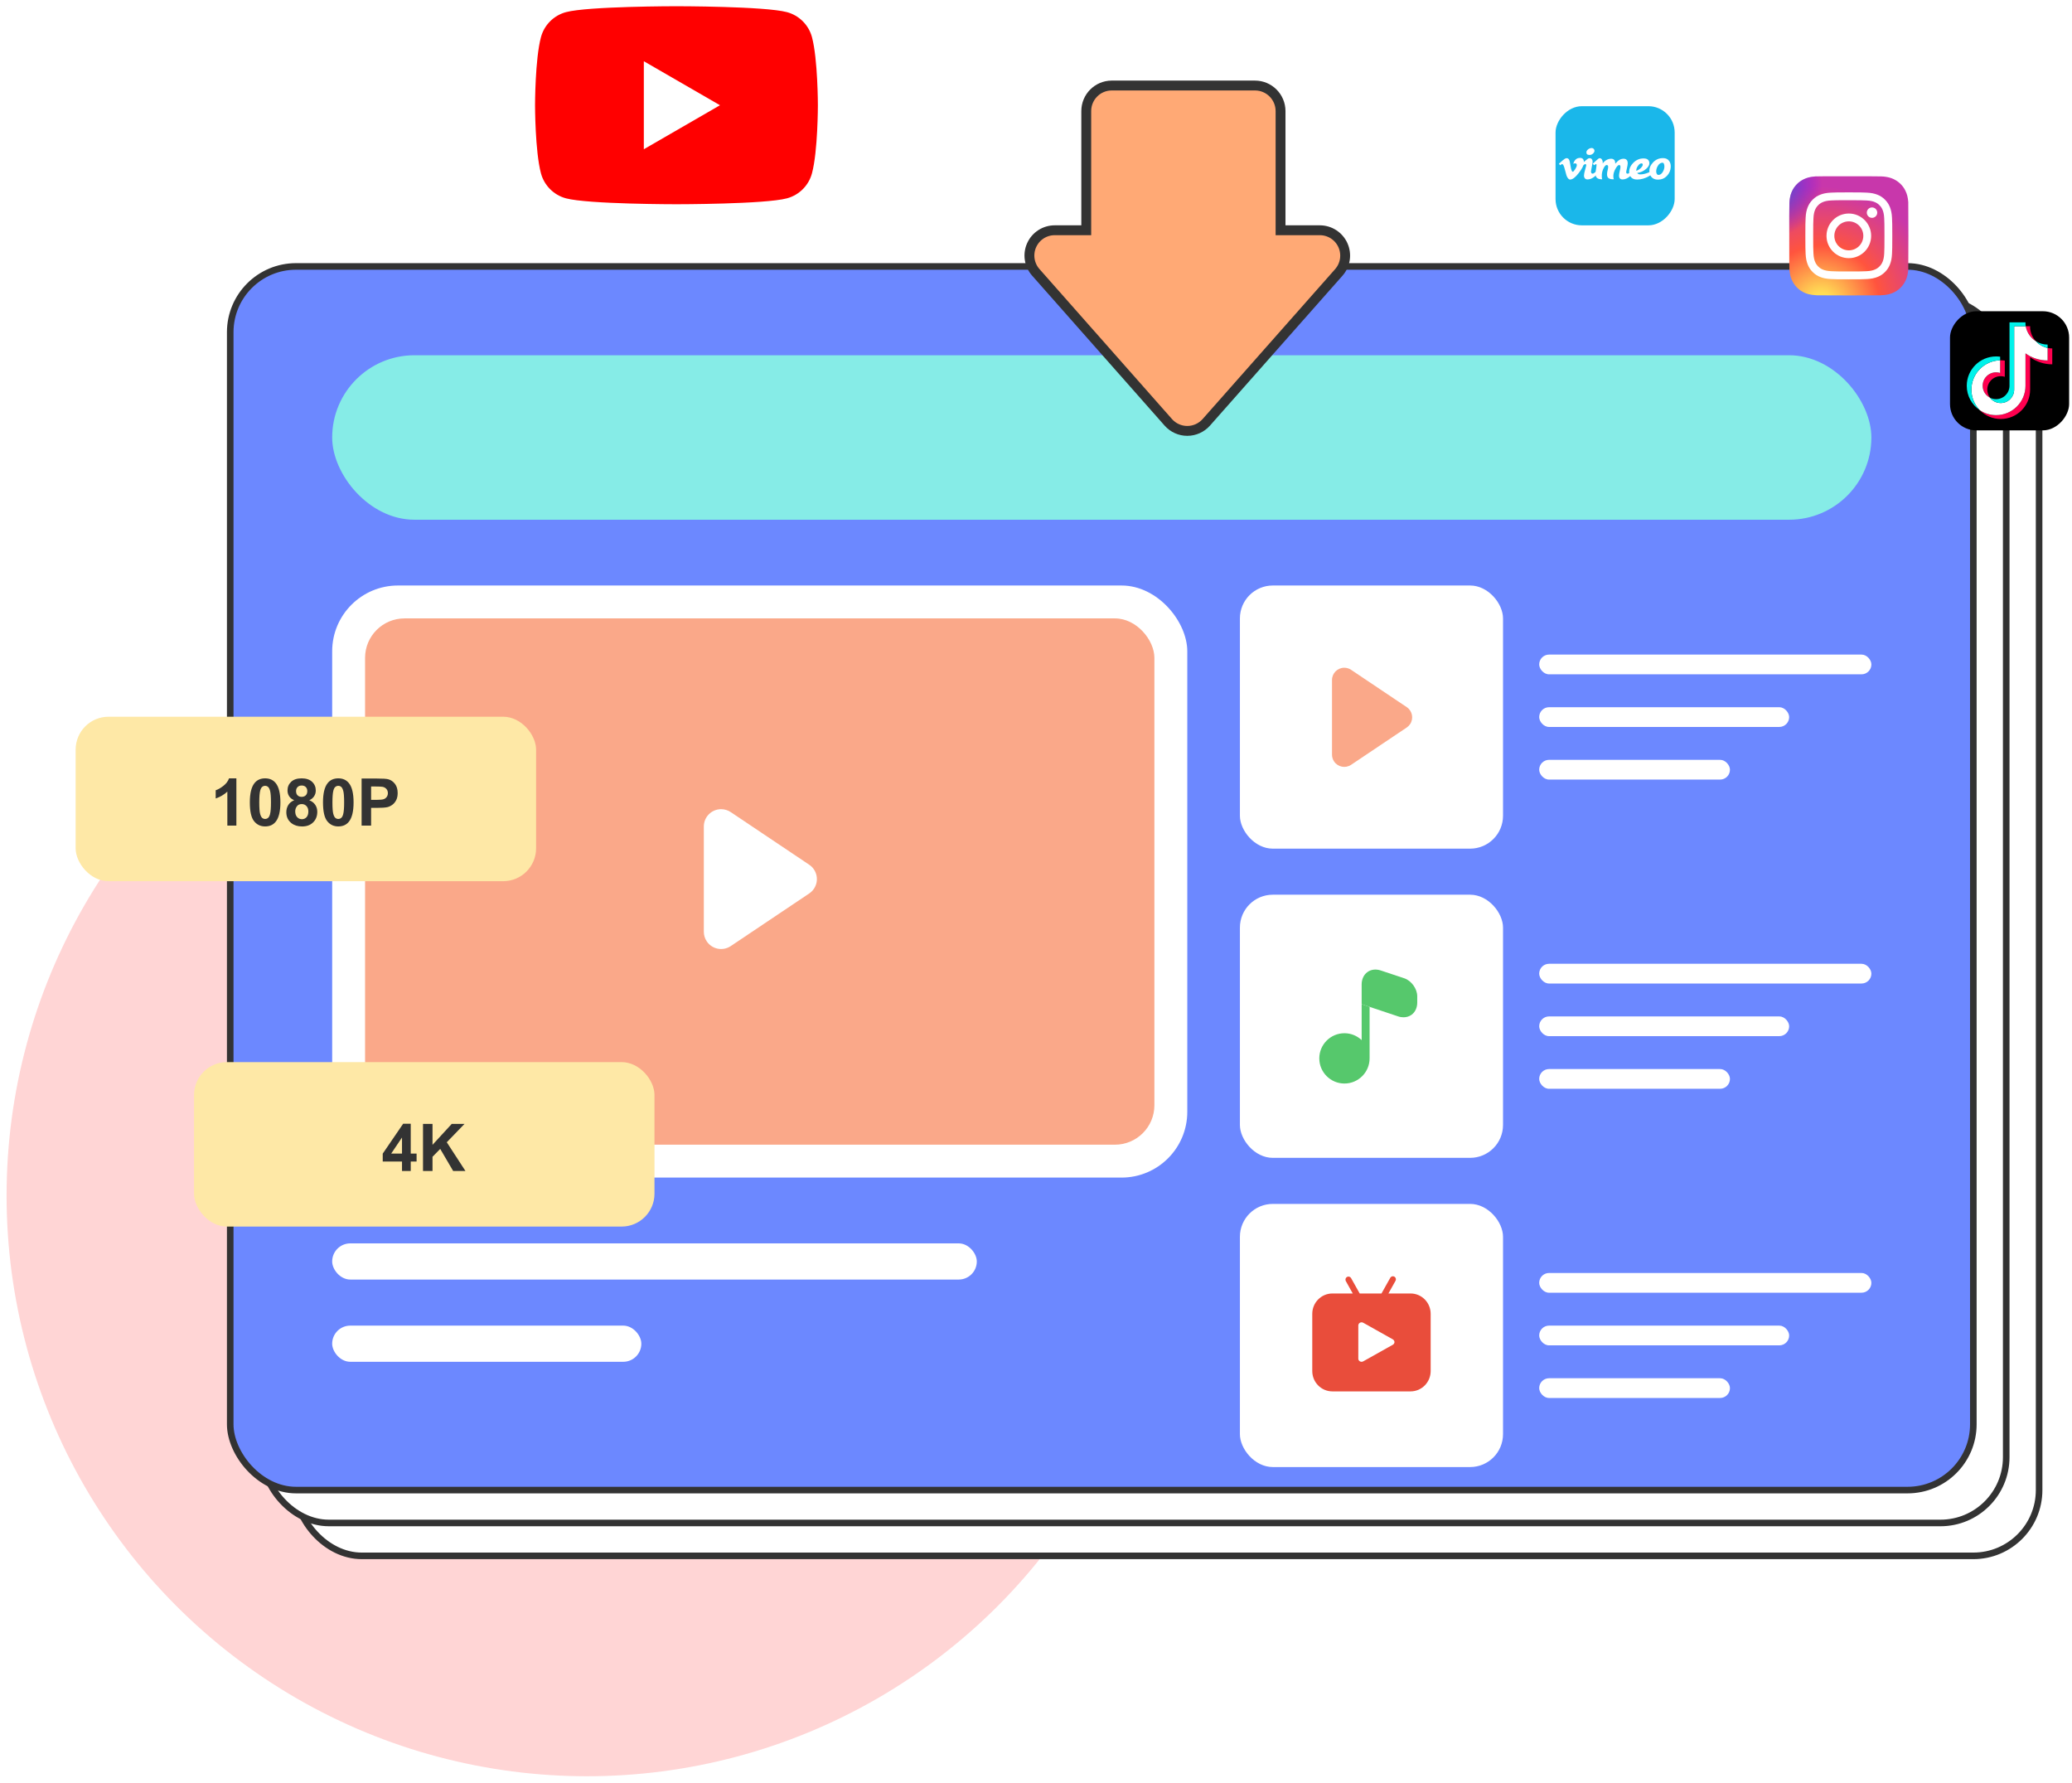
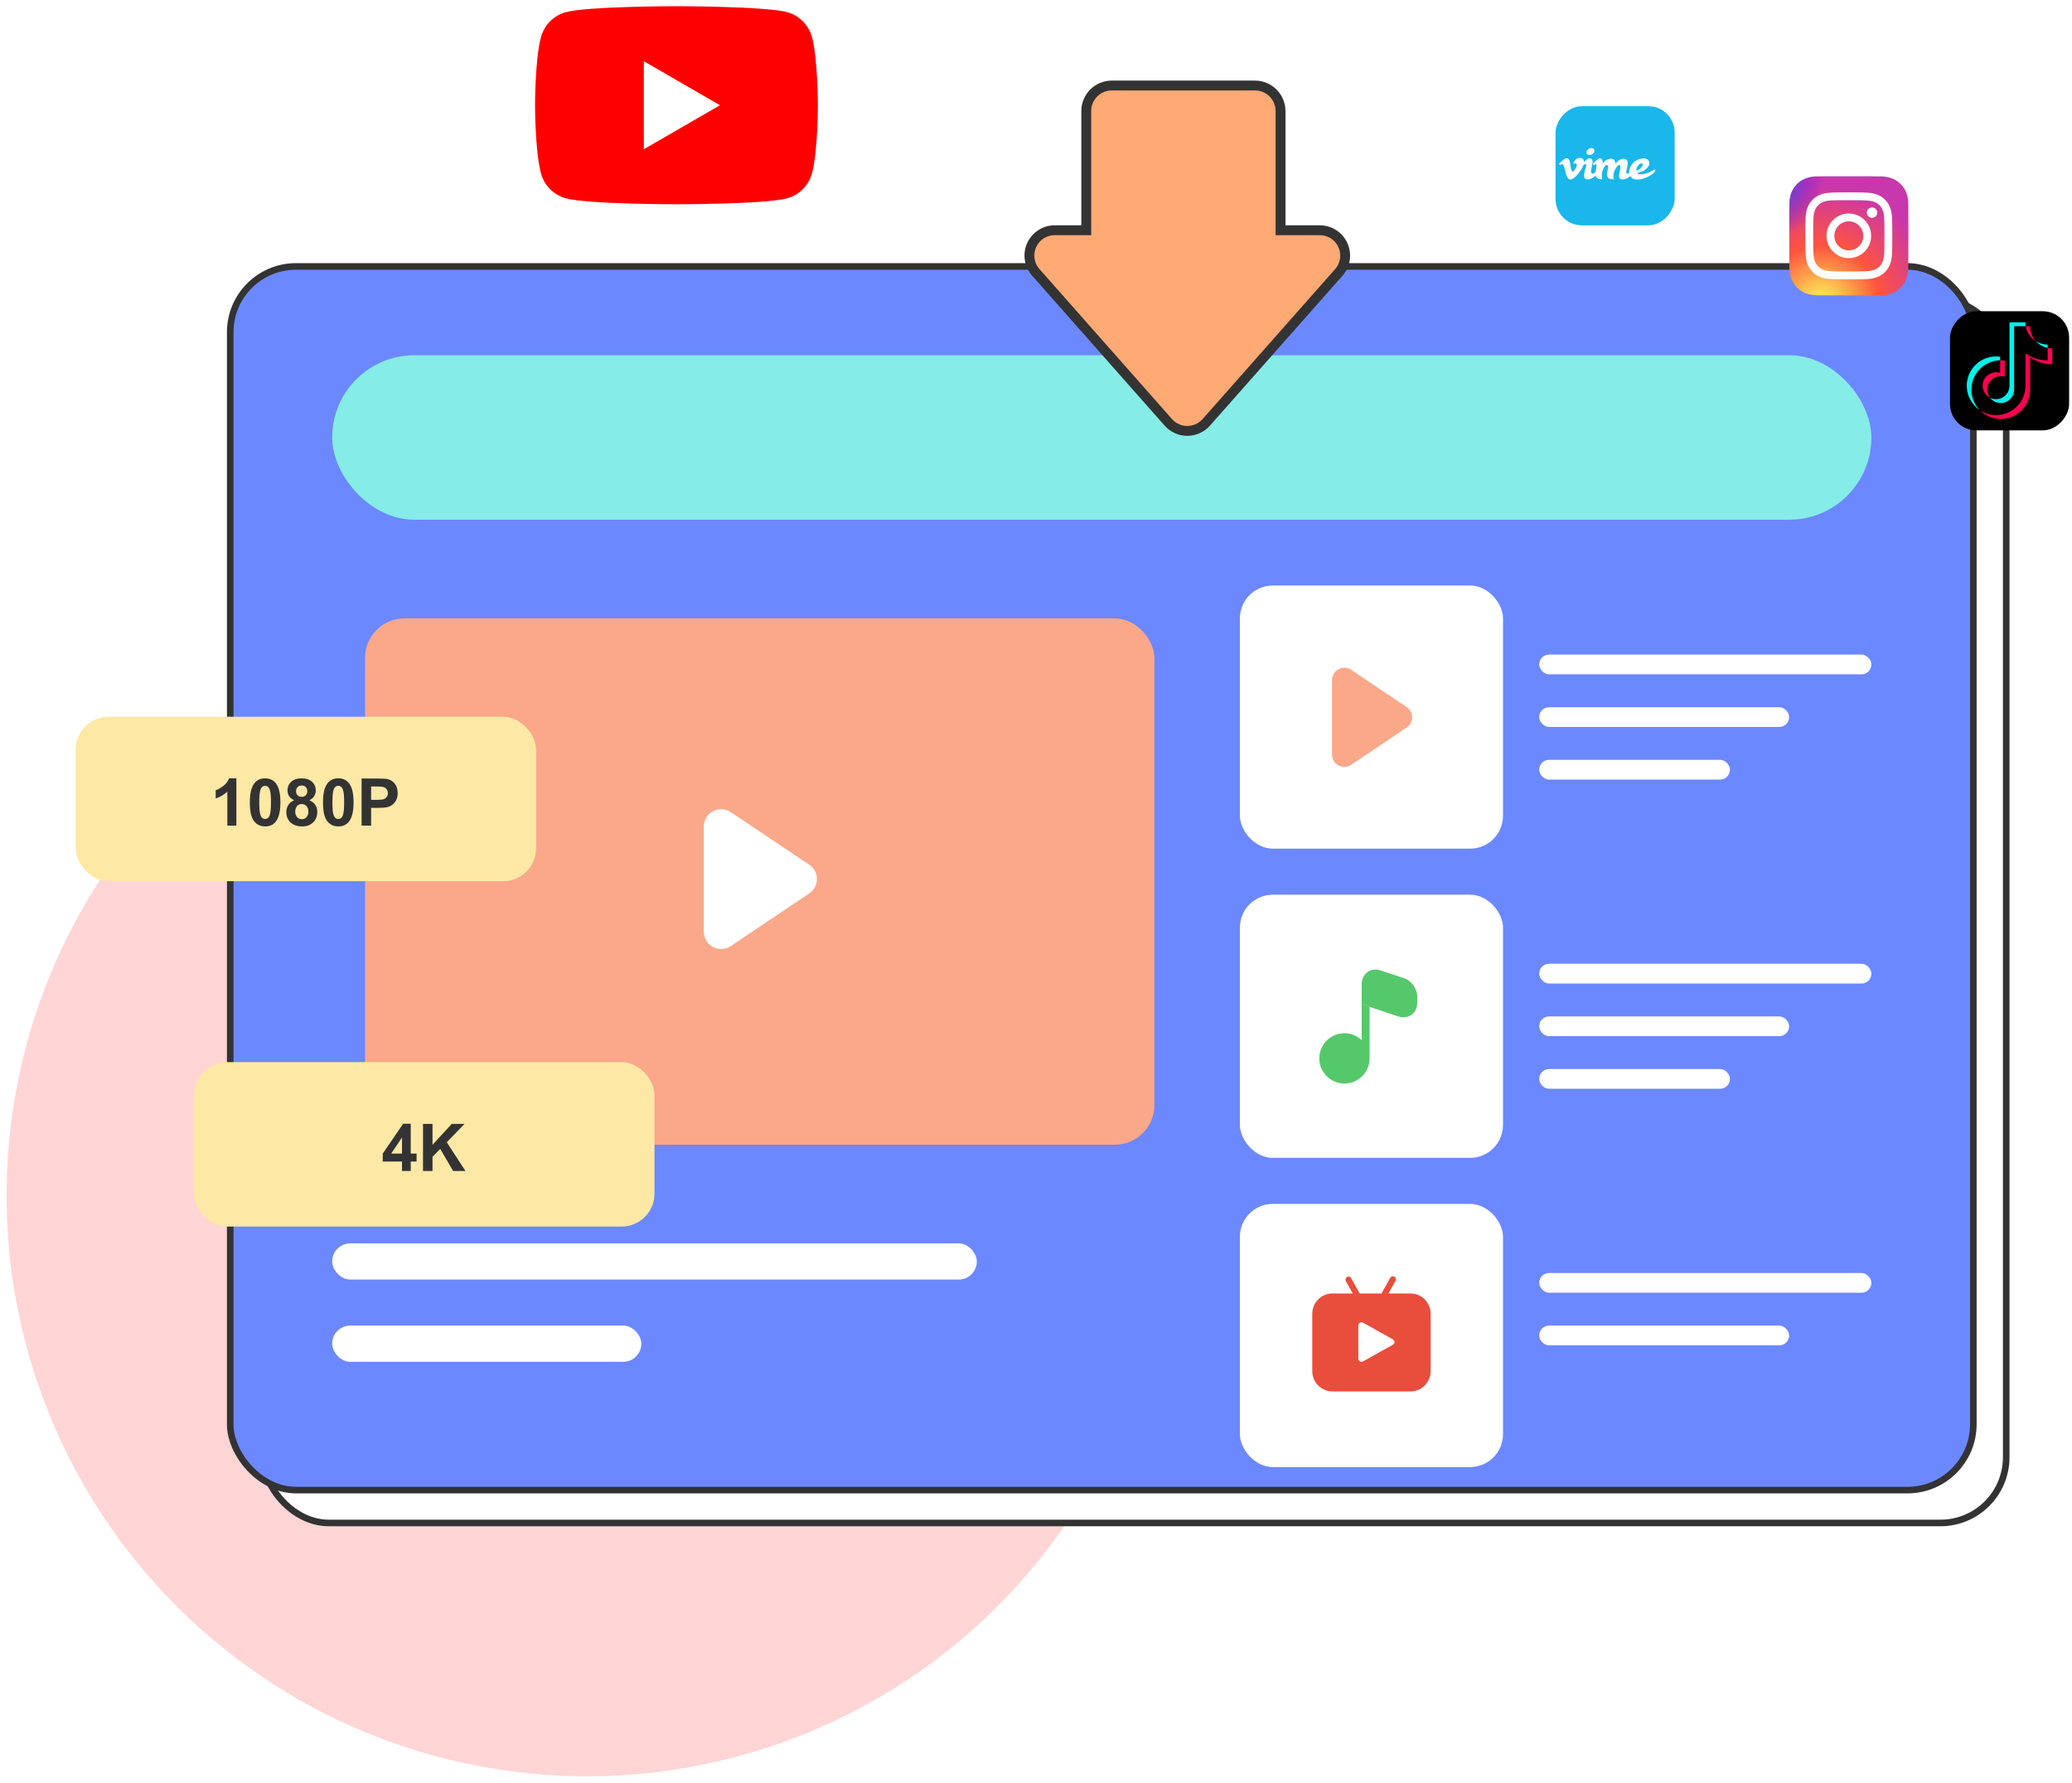
<svg xmlns="http://www.w3.org/2000/svg" width="630px" height="542px" viewBox="0 0 630 542" version="1.1">
  <title>pptube-banner-background</title>
  <defs>
    <filter x="-5.5%" y="-6.5%" width="111.1%" height="112.9%" filterUnits="objectBoundingBox" id="filter-1">
      <feGaussianBlur stdDeviation="0.312" in="SourceGraphic" />
    </filter>
    <radialGradient cx="26.563%" cy="107.702%" fx="26.563%" fy="107.702%" r="99.107%" id="radialGradient-2">
      <stop stop-color="#FFDD55" offset="0%" />
      <stop stop-color="#FFDD55" offset="10%" />
      <stop stop-color="#FF543E" offset="50%" />
      <stop stop-color="#C837AB" offset="100%" />
    </radialGradient>
    <radialGradient cx="-16.751%" cy="7.204%" fx="-16.751%" fy="7.204%" r="44.301%" id="radialGradient-3">
      <stop stop-color="#3771C8" offset="0%" />
      <stop stop-color="#3771C8" offset="12.8%" />
      <stop stop-color="#6600FF" stop-opacity="0" offset="100%" />
    </radialGradient>
  </defs>
  <g id="页面-1" stroke="none" stroke-width="1" fill="none" fill-rule="evenodd">
    <g id="PPTube-YouTube页面需求" transform="translate(-962, -127)">
      <g id="编组-33" transform="translate(962, 127)">
        <g id="编组-16" transform="translate(2, 1.893)">
          <circle id="椭圆形" fill="#FFD5D5" cx="176.5" cy="361.607" r="176.5" />
-           <rect id="矩形" stroke="#333333" stroke-width="2" fill="#FFFFFF" x="88" y="99.107" width="530" height="372" rx="20" />
          <rect id="矩形" stroke="#333333" stroke-width="2" fill="#FFFFFF" x="78" y="89.107" width="530" height="372" rx="20" />
          <rect id="矩形" stroke="#333333" stroke-width="2" fill="#6C88FF" x="68" y="79.107" width="530" height="372" rx="20" />
          <rect id="矩形" fill="#86ECE7" x="99" y="106.107" width="468" height="50" rx="25" />
-           <rect id="矩形" fill="#FFFFFF" x="99" y="176.107" width="260" height="180" rx="20" />
          <rect id="矩形" fill="#FAA889" x="109" y="186.107" width="240" height="160" rx="12" />
          <g id="播放-(4)" transform="translate(212, 244.107)" fill="#FFFFFF" fill-rule="nonzero">
            <path d="M32.046,25.623 L8.187,41.62 C5.774,43.236 2.508,42.592 0.891,40.181 C0.31,39.314 0,38.295 0,37.252 L0,5.258 C0,2.354 2.354,-9.34054642e-16 5.258,-9.34054642e-16 C6.301,-9.34054642e-16 7.32,0.31 8.187,0.891 L32.046,16.888 C34.458,18.505 35.103,21.771 33.485,24.184 C33.104,24.752 32.615,25.241 32.046,25.623 Z" id="路径" />
          </g>
          <rect id="矩形" fill="#FFFFFF" x="375" y="176.107" width="80" height="80" rx="10" />
          <g id="播放-(4)" transform="translate(403, 201.107)" fill="#FAA889" fill-rule="nonzero">
            <path d="M22.724,18.169 L5.805,29.513 C4.095,30.659 1.778,30.203 0.632,28.492 C0.22,27.878 0,27.155 0,26.416 L0,3.729 C0,1.67 1.67,-6.62344254e-16 3.729,-6.62344254e-16 C4.468,-6.62344254e-16 5.191,0.22 5.805,0.632 L22.724,11.975 C24.435,13.122 24.892,15.438 23.745,17.149 C23.474,17.552 23.128,17.899 22.724,18.169 Z" id="路径" />
          </g>
          <rect id="矩形" fill="#FFFFFF" x="466" y="197.107" width="101" height="6" rx="3" />
          <rect id="矩形" fill="#FFFFFF" x="466" y="213.107" width="76" height="6" rx="3" />
          <rect id="矩形" fill="#FFFFFF" x="466" y="229.107" width="58" height="6" rx="3" />
          <rect id="矩形" fill="#FFFFFF" x="375" y="270.107" width="80" height="80" rx="10" />
          <g id="音符" transform="translate(395, 290.107)">
            <rect id="矩形" fill-opacity="0" fill="#D8D8D8" x="0" y="0" width="40" height="40" />
            <path d="M18.77,3.52 C17.659,4.325 17.016,5.701 17.016,7.262 L17.016,13.29 L28.106,16.993 C28.654,17.187 29.217,17.267 29.748,17.267 C30.65,17.267 31.487,17.009 32.179,16.511 C33.29,15.706 33.917,14.354 33.917,12.792 L33.917,10.893 C33.917,8.591 32.147,6.128 29.957,5.404 L22.843,3.037 C21.362,2.538 19.865,2.715 18.77,3.52 Z" id="路径" fill="#56C86C" fill-rule="nonzero" filter="url(#filter-1)" />
            <path d="M19.43,29.758 C19.43,33.975 16.002,37.404 11.784,37.404 C7.566,37.404 4.138,33.975 4.138,29.758 C4.138,25.54 7.566,22.112 11.784,22.112 C13.812,22.112 15.647,22.916 17.016,24.204 L17.016,13.29 L19.43,14.095 L19.43,29.758 Z" id="路径" fill="#56C86C" fill-rule="nonzero" />
          </g>
          <rect id="矩形" fill="#FFFFFF" x="466" y="291.107" width="101" height="6" rx="3" />
          <rect id="矩形" fill="#FFFFFF" x="466" y="307.107" width="76" height="6" rx="3" />
          <rect id="矩形" fill="#FFFFFF" x="466" y="323.107" width="58" height="6" rx="3" />
          <rect id="矩形" fill="#FFFFFF" x="375" y="364.107" width="80" height="80" rx="10" />
          <g id="直播-(4)" transform="translate(397, 386.107)" fill-rule="nonzero">
            <path d="M29.89,5.232 L23.156,5.232 L25.284,1.427 C25.467,1.137 25.477,0.769 25.309,0.47 C25.141,0.171 24.824,-0.01 24.484,0 C24.145,0.01 23.838,0.209 23.688,0.518 L21.046,5.232 L14.422,5.232 L11.78,0.518 C11.518,0.102 10.981,-0.034 10.556,0.208 C10.132,0.45 9.968,0.985 10.183,1.427 L12.312,5.232 L6.11,5.232 C2.738,5.237 0.005,8.001 0,11.412 L0,28.82 C0.005,32.231 2.738,34.995 6.11,35 L29.89,35 C33.262,34.995 35.995,32.231 36,28.82 L36,11.412 C36,9.772 35.357,8.2 34.211,7.041 C33.065,5.882 31.511,5.231 29.89,5.232 Z" id="路径" fill="#E94D3B" />
            <path d="M24.506,20.811 L15.482,25.872 C15.176,26.043 14.799,26.043 14.494,25.872 C14.186,25.704 13.997,25.39 14,25.05 L14,14.946 C14.002,14.607 14.19,14.294 14.494,14.123 C14.801,13.959 15.175,13.959 15.482,14.123 L24.506,19.185 C24.793,19.363 24.976,19.661 25,19.989 C24.998,20.327 24.81,20.64 24.506,20.811 L24.506,20.811 Z" id="路径" fill="#FFFFFF" />
          </g>
          <rect id="矩形" fill="#FFFFFF" x="466" y="385.107" width="101" height="6" rx="3" />
          <rect id="矩形" fill="#FFFFFF" x="466" y="401.107" width="76" height="6" rx="3" />
-           <rect id="矩形" fill="#FFFFFF" x="466" y="417.107" width="58" height="6" rx="3" />
          <rect id="矩形" fill="#FFFFFF" x="99" y="376.107" width="196" height="11" rx="5.5" />
          <rect id="矩形" fill="#FFFFFF" x="99" y="401.107" width="94" height="11" rx="5.5" />
          <g id="下载-(25)" transform="translate(311, 24.107)" fill="#FFA975" fill-rule="nonzero" stroke="#333333" stroke-width="3">
            <path d="M48.002,105 C45.801,105 43.704,104.058 42.241,102.411 L1.949,56.809 C-0.07,54.543 -0.568,51.299 0.678,48.531 C1.923,45.762 4.679,43.987 7.71,44 L17.28,44 L17.28,7.768 C17.28,3.501 20.716,0.033 24.976,0 L68.582,0 C72.868,0 76.346,3.475 76.356,7.768 L76.356,44 L88.314,44 C91.337,44.004 94.078,45.781 95.32,48.542 C96.563,51.304 96.075,54.538 94.075,56.809 L53.764,102.411 C52.297,104.053 50.203,104.995 48.002,105 L48.002,105 Z" id="形状" />
          </g>
          <g id="编组" transform="translate(160.682, -0)" fill-rule="nonzero">
            <path d="M84.202,9.401 C83.211,5.699 80.301,2.789 76.598,1.798 C69.895,0 43,0 43,0 C43,0 16.106,0 9.401,1.798 C5.699,2.789 2.789,5.699 1.798,9.401 C0,16.105 0,30.1 0,30.1 C0,30.1 0,44.095 1.798,50.799 C2.789,54.501 5.699,57.411 9.401,58.402 C16.106,60.2 43,60.2 43,60.2 C43,60.2 69.895,60.2 76.598,58.402 C80.301,57.411 83.211,54.501 84.202,50.799 C86,44.095 86,30.1 86,30.1 C86,30.1 85.993,16.105 84.202,9.401 Z" id="路径" fill="#FF0000" />
            <polygon id="路径" fill="#FFFFFF" points="33.077 43.478 56.231 30.1 33.077 16.722" />
          </g>
          <rect id="矩形" fill="#FEE8A6" x="21" y="216" width="140" height="50" rx="10" />
          <g id="1080P" transform="translate(63.582, 234.732)" fill="#333333" fill-rule="nonzero">
            <path d="M6.289,14.375 L3.545,14.375 L3.545,4.033 C2.542,4.971 1.361,5.664 0,6.113 L0,3.623 C0.716,3.389 1.494,2.944 2.334,2.29 C3.174,1.636 3.75,0.872 4.062,0 L6.289,0 L6.289,14.375 Z" id="路径" />
            <path d="M15.029,0 C16.416,0 17.5,0.495 18.281,1.484 C19.212,2.656 19.678,4.6 19.678,7.314 C19.678,10.023 19.209,11.969 18.271,13.154 C17.497,14.131 16.416,14.619 15.029,14.619 C13.636,14.619 12.513,14.084 11.66,13.013 C10.807,11.942 10.381,10.033 10.381,7.285 C10.381,4.59 10.85,2.65 11.787,1.465 C12.562,0.488 13.643,0 15.029,0 Z M15.029,2.275 C14.697,2.275 14.401,2.381 14.141,2.593 C13.88,2.804 13.678,3.184 13.535,3.73 C13.346,4.44 13.252,5.635 13.252,7.314 C13.252,8.994 13.337,10.148 13.506,10.776 C13.675,11.405 13.888,11.823 14.146,12.031 C14.403,12.24 14.697,12.344 15.029,12.344 C15.361,12.344 15.658,12.238 15.918,12.026 C16.178,11.815 16.38,11.436 16.523,10.889 C16.712,10.186 16.807,8.994 16.807,7.314 C16.807,5.635 16.722,4.481 16.553,3.853 C16.383,3.224 16.17,2.804 15.913,2.593 C15.656,2.381 15.361,2.275 15.029,2.275 Z" id="形状" />
            <path d="M23.867,6.65 C23.158,6.351 22.642,5.939 22.319,5.415 C21.997,4.891 21.836,4.316 21.836,3.691 C21.836,2.624 22.209,1.742 22.954,1.045 C23.7,0.348 24.759,0 26.133,0 C27.493,0 28.55,0.348 29.302,1.045 C30.054,1.742 30.43,2.624 30.43,3.691 C30.43,4.355 30.257,4.946 29.912,5.464 C29.567,5.981 29.082,6.377 28.457,6.65 C29.251,6.969 29.855,7.435 30.269,8.047 C30.682,8.659 30.889,9.365 30.889,10.166 C30.889,11.488 30.467,12.562 29.624,13.389 C28.781,14.215 27.66,14.629 26.26,14.629 C24.958,14.629 23.874,14.287 23.008,13.604 C21.986,12.796 21.475,11.689 21.475,10.283 C21.475,9.508 21.667,8.797 22.051,8.149 C22.435,7.502 23.04,7.002 23.867,6.65 Z M24.434,3.887 C24.434,4.434 24.588,4.86 24.897,5.166 C25.207,5.472 25.618,5.625 26.133,5.625 C26.654,5.625 27.07,5.47 27.383,5.161 C27.695,4.852 27.852,4.424 27.852,3.877 C27.852,3.363 27.697,2.951 27.388,2.642 C27.078,2.332 26.67,2.178 26.162,2.178 C25.635,2.178 25.215,2.334 24.902,2.646 C24.59,2.959 24.434,3.372 24.434,3.887 Z M24.18,10.02 C24.18,10.775 24.373,11.364 24.761,11.787 C25.148,12.21 25.632,12.422 26.211,12.422 C26.777,12.422 27.246,12.218 27.617,11.812 C27.988,11.405 28.174,10.817 28.174,10.049 C28.174,9.378 27.985,8.84 27.607,8.433 C27.23,8.026 26.751,7.822 26.172,7.822 C25.501,7.822 25.002,8.053 24.673,8.516 C24.344,8.978 24.18,9.479 24.18,10.02 Z" id="形状" />
            <path d="M37.275,0 C38.662,0 39.746,0.495 40.527,1.484 C41.458,2.656 41.924,4.6 41.924,7.314 C41.924,10.023 41.455,11.969 40.518,13.154 C39.743,14.131 38.662,14.619 37.275,14.619 C35.882,14.619 34.759,14.084 33.906,13.013 C33.053,11.942 32.627,10.033 32.627,7.285 C32.627,4.59 33.096,2.65 34.033,1.465 C34.808,0.488 35.889,0 37.275,0 Z M37.275,2.275 C36.943,2.275 36.647,2.381 36.387,2.593 C36.126,2.804 35.924,3.184 35.781,3.73 C35.592,4.44 35.498,5.635 35.498,7.314 C35.498,8.994 35.583,10.148 35.752,10.776 C35.921,11.405 36.134,11.823 36.392,12.031 C36.649,12.24 36.943,12.344 37.275,12.344 C37.607,12.344 37.904,12.238 38.164,12.026 C38.424,11.815 38.626,11.436 38.77,10.889 C38.958,10.186 39.053,8.994 39.053,7.314 C39.053,5.635 38.968,4.481 38.799,3.853 C38.63,3.224 38.416,2.804 38.159,2.593 C37.902,2.381 37.607,2.275 37.275,2.275 Z" id="形状" />
            <path d="M44.365,14.375 L44.365,0.059 L49.004,0.059 C50.762,0.059 51.908,0.13 52.441,0.273 C53.262,0.488 53.949,0.955 54.502,1.675 C55.055,2.394 55.332,3.324 55.332,4.463 C55.332,5.342 55.173,6.081 54.854,6.68 C54.535,7.279 54.129,7.749 53.638,8.091 C53.146,8.433 52.646,8.659 52.139,8.77 C51.449,8.906 50.449,8.975 49.141,8.975 L47.256,8.975 L47.256,14.375 L44.365,14.375 Z M47.256,2.48 L47.256,6.543 L48.838,6.543 C49.977,6.543 50.739,6.468 51.123,6.318 C51.507,6.169 51.808,5.934 52.026,5.615 C52.244,5.296 52.354,4.925 52.354,4.502 C52.354,3.981 52.201,3.551 51.895,3.213 C51.589,2.874 51.201,2.663 50.732,2.578 C50.387,2.513 49.694,2.48 48.652,2.48 L47.256,2.48 Z" id="形状" />
          </g>
          <rect id="矩形" fill="#FEE8A6" x="57" y="321" width="140" height="50" rx="10" />
          <g id="4K" transform="translate(114.371, 339.732)" fill="#333333" fill-rule="nonzero">
            <path d="M5.859,14.375 L5.859,11.494 L0,11.494 L0,9.092 L6.211,0 L8.516,0 L8.516,9.082 L10.293,9.082 L10.293,11.494 L8.516,11.494 L8.516,14.375 L5.859,14.375 Z M5.859,9.082 L5.859,4.189 L2.568,9.082 L5.859,9.082 Z" id="形状" />
            <polygon id="路径" points="12.246 14.375 12.246 0.059 15.137 0.059 15.137 6.416 20.977 0.059 24.863 0.059 19.473 5.635 25.156 14.375 21.416 14.375 17.48 7.656 15.137 10.049 15.137 14.375" />
          </g>
          <g id="编组-2" transform="translate(542, 52.107)" fill-rule="nonzero">
            <path d="M18.148,-0.411 C10.587,-0.411 8.376,-0.403 7.946,-0.367 C6.394,-0.238 5.429,0.006 4.377,0.53 C3.566,0.933 2.927,1.4 2.296,2.054 C1.147,3.247 0.45,4.715 0.198,6.46 C0.076,7.307 0.04,7.48 0.033,11.806 C0.03,13.249 0.033,15.147 0.033,17.693 C0.033,25.25 0.041,27.459 0.077,27.889 C0.203,29.399 0.44,30.349 0.941,31.388 C1.899,33.378 3.729,34.871 5.886,35.429 C6.632,35.621 7.457,35.727 8.515,35.777 C8.964,35.797 13.535,35.811 18.109,35.811 C22.683,35.811 27.258,35.805 27.695,35.783 C28.921,35.725 29.632,35.629 30.419,35.426 C32.589,34.866 34.386,33.395 35.364,31.377 C35.856,30.363 36.105,29.377 36.218,27.945 C36.242,27.633 36.253,22.657 36.253,17.688 C36.253,12.718 36.241,7.752 36.217,7.44 C36.103,5.985 35.853,5.007 35.346,3.973 C34.929,3.127 34.467,2.495 33.796,1.849 C32.598,0.704 31.132,0.007 29.386,-0.244 C28.54,-0.367 28.372,-0.403 24.043,-0.411 L18.148,-0.411 Z" id="路径" fill="url(#radialGradient-2)" />
            <path d="M18.148,-0.411 C10.587,-0.411 8.376,-0.403 7.946,-0.367 C6.394,-0.238 5.429,0.006 4.377,0.53 C3.566,0.933 2.927,1.4 2.296,2.054 C1.147,3.247 0.45,4.715 0.198,6.46 C0.076,7.307 0.04,7.48 0.033,11.806 C0.03,13.249 0.033,15.147 0.033,17.693 C0.033,25.25 0.041,27.459 0.077,27.889 C0.203,29.399 0.44,30.349 0.941,31.388 C1.899,33.378 3.729,34.871 5.886,35.429 C6.632,35.621 7.457,35.727 8.515,35.777 C8.964,35.797 13.535,35.811 18.109,35.811 C22.683,35.811 27.258,35.805 27.695,35.783 C28.921,35.725 29.632,35.629 30.419,35.426 C32.589,34.866 34.386,33.395 35.364,31.377 C35.856,30.363 36.105,29.377 36.218,27.945 C36.242,27.633 36.253,22.657 36.253,17.688 C36.253,12.718 36.241,7.752 36.217,7.44 C36.103,5.985 35.853,5.007 35.346,3.973 C34.929,3.127 34.467,2.495 33.796,1.849 C32.598,0.704 31.132,0.007 29.386,-0.244 C28.54,-0.367 28.372,-0.403 24.043,-0.411 L18.148,-0.411 Z" id="路径" fill="url(#radialGradient-3)" />
            <path d="M18.143,4.484 C14.554,4.484 14.104,4.5 12.694,4.564 C11.287,4.628 10.327,4.851 9.486,5.178 C8.617,5.516 7.88,5.967 7.145,6.702 C6.41,7.437 5.959,8.174 5.62,9.043 C5.292,9.883 5.069,10.844 5.006,12.25 C4.943,13.66 4.926,14.111 4.926,17.7 C4.926,21.289 4.942,21.738 5.006,23.148 C5.071,24.555 5.294,25.515 5.62,26.356 C5.958,27.225 6.41,27.962 7.144,28.697 C7.879,29.432 8.616,29.884 9.485,30.222 C10.326,30.549 11.286,30.772 12.693,30.836 C14.103,30.9 14.553,30.916 18.142,30.916 C21.731,30.916 22.18,30.9 23.59,30.836 C24.997,30.772 25.958,30.549 26.799,30.222 C27.668,29.884 28.404,29.432 29.139,28.697 C29.874,27.962 30.325,27.225 30.664,26.356 C30.989,25.515 31.212,24.555 31.278,23.148 C31.341,21.739 31.358,21.289 31.358,17.7 C31.358,14.111 31.341,13.66 31.278,12.251 C31.212,10.844 30.989,9.883 30.664,9.043 C30.325,8.174 29.874,7.437 29.139,6.702 C28.404,5.967 27.668,5.515 26.798,5.178 C25.956,4.851 24.995,4.628 23.588,4.564 C22.178,4.5 21.73,4.484 18.139,4.484 L18.143,4.484 Z M16.958,6.866 C17.31,6.865 17.702,6.866 18.143,6.866 C21.672,6.866 22.09,6.878 23.484,6.942 C24.772,7.001 25.472,7.216 25.937,7.397 C26.554,7.636 26.994,7.923 27.456,8.385 C27.919,8.848 28.205,9.288 28.445,9.905 C28.626,10.37 28.842,11.07 28.9,12.358 C28.964,13.752 28.977,14.17 28.977,17.697 C28.977,21.224 28.964,21.642 28.9,23.036 C28.841,24.324 28.626,25.023 28.445,25.489 C28.206,26.106 27.919,26.545 27.456,27.007 C26.994,27.469 26.554,27.756 25.937,27.995 C25.472,28.177 24.772,28.392 23.484,28.451 C22.091,28.514 21.672,28.528 18.143,28.528 C14.614,28.528 14.196,28.514 12.803,28.451 C11.514,28.391 10.815,28.176 10.349,27.995 C9.732,27.756 9.292,27.469 8.829,27.007 C8.367,26.544 8.08,26.105 7.84,25.488 C7.659,25.022 7.444,24.323 7.385,23.034 C7.322,21.641 7.309,21.223 7.309,17.694 C7.309,14.165 7.322,13.748 7.385,12.355 C7.444,11.066 7.659,10.367 7.84,9.901 C8.08,9.285 8.367,8.844 8.829,8.381 C9.292,7.919 9.732,7.633 10.349,7.393 C10.815,7.211 11.514,6.996 12.803,6.937 C14.022,6.882 14.495,6.865 16.958,6.863 L16.958,6.866 Z M25.198,9.06 C24.322,9.06 23.612,9.77 23.612,10.646 C23.612,11.521 24.322,12.231 25.198,12.231 C26.073,12.231 26.784,11.521 26.784,10.646 C26.784,9.77 26.073,9.06 25.198,9.06 L25.198,9.06 Z M18.143,10.913 C14.395,10.913 11.356,13.952 11.356,17.7 C11.356,21.448 14.395,24.485 18.143,24.485 C21.891,24.485 24.929,21.448 24.929,17.7 C24.929,13.952 21.891,10.913 18.143,10.913 L18.143,10.913 Z M18.143,13.295 C20.576,13.295 22.549,15.267 22.549,17.7 C22.549,20.133 20.576,22.105 18.143,22.105 C15.71,22.105 13.738,20.133 13.738,17.7 C13.738,15.267 15.71,13.295 18.143,13.295 Z" id="形状" fill="#FFFFFF" />
          </g>
          <g id="Facebook_icon" transform="translate(590.905, 92.725)">
            <rect id="矩形" fill="#000000" transform="translate(18.111, 18.111) scale(-1, 1) translate(-18.111, -18.111) " x="0" y="0" width="36.221" height="36.221" rx="8" />
            <g id="TikTok_logo" transform="translate(5.095, 3.382)" fill-rule="nonzero">
              <path d="M19.269,10.606 C21.166,11.961 23.49,12.758 26,12.758 L26,7.931 C25.525,7.931 25.051,7.882 24.586,7.783 L24.586,11.583 C22.077,11.583 19.753,10.786 17.855,9.43 L17.855,19.282 C17.855,24.21 13.858,28.205 8.928,28.205 C7.088,28.205 5.378,27.649 3.958,26.696 C5.579,28.352 7.84,29.38 10.341,29.38 C15.272,29.38 19.269,25.385 19.269,20.457 L19.269,10.606 L19.269,10.606 Z M21.013,5.735 C20.043,4.677 19.407,3.309 19.269,1.796 L19.269,1.175 L17.929,1.175 C18.267,3.098 19.417,4.74 21.013,5.735 L21.013,5.735 Z M7.076,22.914 C6.535,22.204 6.242,21.336 6.243,20.443 C6.243,18.189 8.072,16.361 10.327,16.361 C10.748,16.361 11.165,16.425 11.566,16.553 L11.566,11.617 C11.098,11.553 10.625,11.526 10.153,11.536 L10.153,15.377 C9.752,15.25 9.334,15.186 8.914,15.186 C6.658,15.186 4.83,17.013 4.83,19.268 C4.83,20.862 5.744,22.242 7.076,22.914 Z" id="形状" fill="#FF004F" />
-               <path d="M17.855,9.43 C19.753,10.785 22.077,11.583 24.586,11.583 L24.586,7.783 C23.186,7.485 21.945,6.753 21.013,5.735 C19.417,4.74 18.267,3.097 17.929,1.175 L14.411,1.175 L14.411,20.457 C14.403,22.705 12.578,24.525 10.327,24.525 C9.001,24.525 7.822,23.893 7.076,22.914 C5.744,22.242 4.83,20.862 4.83,19.268 C4.83,17.014 6.658,15.186 8.913,15.186 C9.346,15.186 9.762,15.253 10.153,15.377 L10.153,11.536 C5.309,11.636 1.413,15.592 1.413,20.457 C1.413,22.885 2.384,25.087 3.958,26.696 C5.378,27.649 7.088,28.205 8.928,28.205 C13.859,28.205 17.856,24.21 17.856,19.282 L17.856,9.43 L17.855,9.43 Z" id="路径" fill="#FFFFFF" />
              <path d="M24.586,7.783 L24.586,6.756 C23.323,6.757 22.085,6.404 21.013,5.735 C21.962,6.773 23.211,7.489 24.586,7.783 Z M17.929,1.175 C17.897,0.991 17.873,0.807 17.855,0.621 L17.855,0 L12.997,0 L12.997,19.282 C12.989,21.529 11.164,23.349 8.913,23.349 C8.253,23.349 7.629,23.193 7.076,22.914 C7.822,23.893 9.001,24.525 10.327,24.525 C12.578,24.525 14.403,22.705 14.411,20.457 L14.411,1.175 L17.929,1.175 Z M10.153,11.536 L10.153,10.442 C9.747,10.387 9.338,10.359 8.928,10.359 C3.997,10.359 0,14.354 0,19.282 C0,22.371 1.571,25.094 3.958,26.696 C2.384,25.087 1.414,22.885 1.414,20.457 C1.414,15.592 5.309,11.636 10.153,11.536 Z" id="形状" fill="#00F2EA" />
            </g>
          </g>
          <g id="Facebook_icon" transform="translate(470.968, 30.392)">
            <rect id="矩形" fill="#1AB7EA" transform="translate(18.111, 18.111) scale(-1, 1) translate(-18.111, -18.111) " x="0" y="0" width="36.221" height="36.221" rx="8" />
            <g id="Vimeo_Logo" transform="translate(1.032, 12.716)" fill="#FFFFFF" fill-rule="nonzero">
              <path d="M7.601,4.523 C7.567,5.263 7.05,6.277 6.05,7.564 C5.016,8.909 4.141,9.581 3.425,9.581 C2.982,9.581 2.607,9.172 2.301,8.353 C2.096,7.602 1.891,6.852 1.687,6.101 C1.46,5.283 1.216,4.873 0.954,4.873 C0.898,4.873 0.698,4.993 0.357,5.232 L-8.68589861e-16,4.77 C0.375,4.441 0.745,4.111 1.109,3.78 C1.61,3.348 1.986,3.12 2.237,3.097 C2.828,3.04 3.193,3.445 3.329,4.311 C3.477,5.246 3.579,5.828 3.636,6.055 C3.807,6.83 3.995,7.218 4.2,7.218 C4.359,7.218 4.598,6.966 4.917,6.463 C5.235,5.96 5.406,5.577 5.429,5.315 C5.475,4.88 5.304,4.663 4.917,4.663 C4.735,4.663 4.547,4.704 4.354,4.788 C4.728,3.563 5.442,2.968 6.496,3.002 C7.277,3.025 7.646,3.532 7.601,4.523" id="path4" />
              <path d="M10.809,0.849 C10.797,1.133 10.655,1.405 10.381,1.665 C10.074,1.96 9.71,2.107 9.289,2.107 C8.64,2.107 8.327,1.824 8.35,1.258 C8.36,0.963 8.535,0.68 8.87,0.408 C9.206,0.136 9.578,0 9.989,0 C10.228,0 10.427,0.094 10.587,0.281 C10.746,0.467 10.82,0.657 10.809,0.849 L10.809,0.849 Z M12.294,6.922 C11.975,7.524 11.537,8.07 10.979,8.559 C10.217,9.219 9.454,9.549 8.691,9.549 C8.338,9.549 8.068,9.435 7.88,9.207 C7.693,8.98 7.604,8.685 7.616,8.32 C7.627,7.945 7.743,7.365 7.965,6.58 C8.187,5.795 8.299,5.374 8.299,5.317 C8.299,5.021 8.196,4.873 7.991,4.873 C7.923,4.873 7.729,4.993 7.41,5.232 L7.018,4.77 C7.382,4.441 7.746,4.111 8.111,3.78 C8.6,3.348 8.964,3.12 9.204,3.097 C9.579,3.063 9.855,3.174 10.032,3.429 C10.208,3.685 10.273,4.016 10.228,4.424 C10.08,5.116 9.921,5.995 9.75,7.061 C9.738,7.549 9.915,7.792 10.279,7.792 C10.439,7.792 10.723,7.624 11.133,7.287 C11.475,7.006 11.753,6.742 11.97,6.495 L12.294,6.922" id="path6" />
              <path d="M22.958,6.921 C22.639,7.524 22.201,8.07 21.643,8.559 C20.88,9.219 20.117,9.549 19.355,9.549 C18.615,9.549 18.256,9.139 18.279,8.32 C18.29,7.956 18.361,7.518 18.492,7.006 C18.623,6.494 18.694,6.096 18.706,5.811 C18.717,5.38 18.586,5.163 18.312,5.163 C18.015,5.163 17.661,5.516 17.249,6.222 C16.816,6.962 16.581,7.679 16.547,8.373 C16.523,8.863 16.572,9.239 16.691,9.5 C15.896,9.523 15.34,9.392 15.023,9.108 C14.738,8.857 14.608,8.442 14.631,7.861 C14.641,7.497 14.698,7.133 14.799,6.768 C14.899,6.404 14.955,6.08 14.966,5.795 C14.99,5.374 14.835,5.163 14.504,5.163 C14.219,5.163 13.911,5.488 13.581,6.137 C13.251,6.785 13.068,7.463 13.034,8.168 C13.01,8.806 13.054,9.25 13.156,9.5 C12.375,9.523 11.82,9.358 11.492,9.006 C11.219,8.712 11.095,8.263 11.118,7.661 C11.128,7.366 11.181,6.955 11.275,6.427 C11.369,5.899 11.421,5.488 11.432,5.192 C11.456,4.988 11.402,4.886 11.278,4.886 C11.21,4.886 11.016,5.001 10.697,5.232 L10.287,4.77 C10.345,4.725 10.703,4.395 11.363,3.78 C11.841,3.337 12.166,3.109 12.336,3.098 C12.633,3.075 12.871,3.197 13.054,3.464 C13.236,3.732 13.327,4.042 13.327,4.395 C13.327,4.509 13.317,4.617 13.293,4.72 C13.463,4.458 13.662,4.23 13.89,4.036 C14.414,3.581 15,3.325 15.649,3.268 C16.207,3.222 16.605,3.353 16.845,3.66 C17.038,3.911 17.129,4.27 17.117,4.736 C17.197,4.668 17.283,4.594 17.374,4.514 C17.635,4.207 17.892,3.963 18.142,3.78 C18.563,3.473 19.002,3.302 19.457,3.268 C20.003,3.222 20.396,3.352 20.635,3.659 C20.84,3.908 20.931,4.266 20.908,4.73 C20.897,5.048 20.82,5.51 20.678,6.117 C20.535,6.724 20.464,7.072 20.464,7.163 C20.453,7.402 20.476,7.566 20.532,7.656 C20.59,7.747 20.726,7.792 20.942,7.792 C21.102,7.792 21.386,7.624 21.796,7.287 C22.137,7.006 22.416,6.742 22.633,6.495 L22.958,6.921" id="path8" />
              <path d="M25.485,5.121 C25.496,4.815 25.371,4.662 25.11,4.662 C24.768,4.662 24.422,4.898 24.07,5.367 C23.717,5.837 23.535,6.288 23.524,6.718 C23.518,6.718 23.518,6.792 23.524,6.939 C24.081,6.735 24.564,6.424 24.973,6.005 C25.303,5.642 25.473,5.347 25.485,5.121 L25.485,5.121 Z M29.361,6.904 C29.031,7.45 28.382,7.995 27.414,8.541 C26.208,9.234 24.984,9.58 23.743,9.58 C22.821,9.58 22.16,9.273 21.762,8.659 C21.478,8.238 21.341,7.737 21.352,7.157 C21.364,6.235 21.774,5.359 22.582,4.527 C23.47,3.617 24.517,3.161 25.724,3.161 C26.84,3.161 27.431,3.616 27.5,4.524 C27.545,5.103 27.226,5.699 26.543,6.313 C25.815,6.983 24.898,7.408 23.794,7.59 C23.999,7.874 24.306,8.016 24.716,8.016 C25.536,8.016 26.429,7.807 27.397,7.39 C28.091,7.097 28.638,6.793 29.037,6.478 L29.361,6.904" id="path10" />
-               <path d="M32.066,5.695 C32.078,5.387 32.035,5.105 31.938,4.848 C31.841,4.592 31.702,4.463 31.52,4.463 C30.939,4.463 30.461,4.777 30.086,5.404 C29.767,5.918 29.596,6.465 29.574,7.046 C29.562,7.332 29.613,7.583 29.727,7.799 C29.852,8.05 30.028,8.176 30.257,8.176 C30.769,8.176 31.207,7.874 31.571,7.269 C31.879,6.767 32.043,6.242 32.066,5.695 L32.066,5.695 Z M33.996,5.76 C33.95,6.806 33.564,7.709 32.835,8.47 C32.106,9.232 31.201,9.613 30.12,9.613 C29.221,9.613 28.537,9.323 28.071,8.743 C27.73,8.311 27.541,7.771 27.508,7.124 C27.45,6.146 27.803,5.248 28.566,4.43 C29.386,3.521 30.416,3.066 31.657,3.066 C32.453,3.066 33.057,3.333 33.467,3.867 C33.854,4.356 34.03,4.987 33.996,5.76" id="path12" />
            </g>
          </g>
        </g>
      </g>
    </g>
  </g>
</svg>